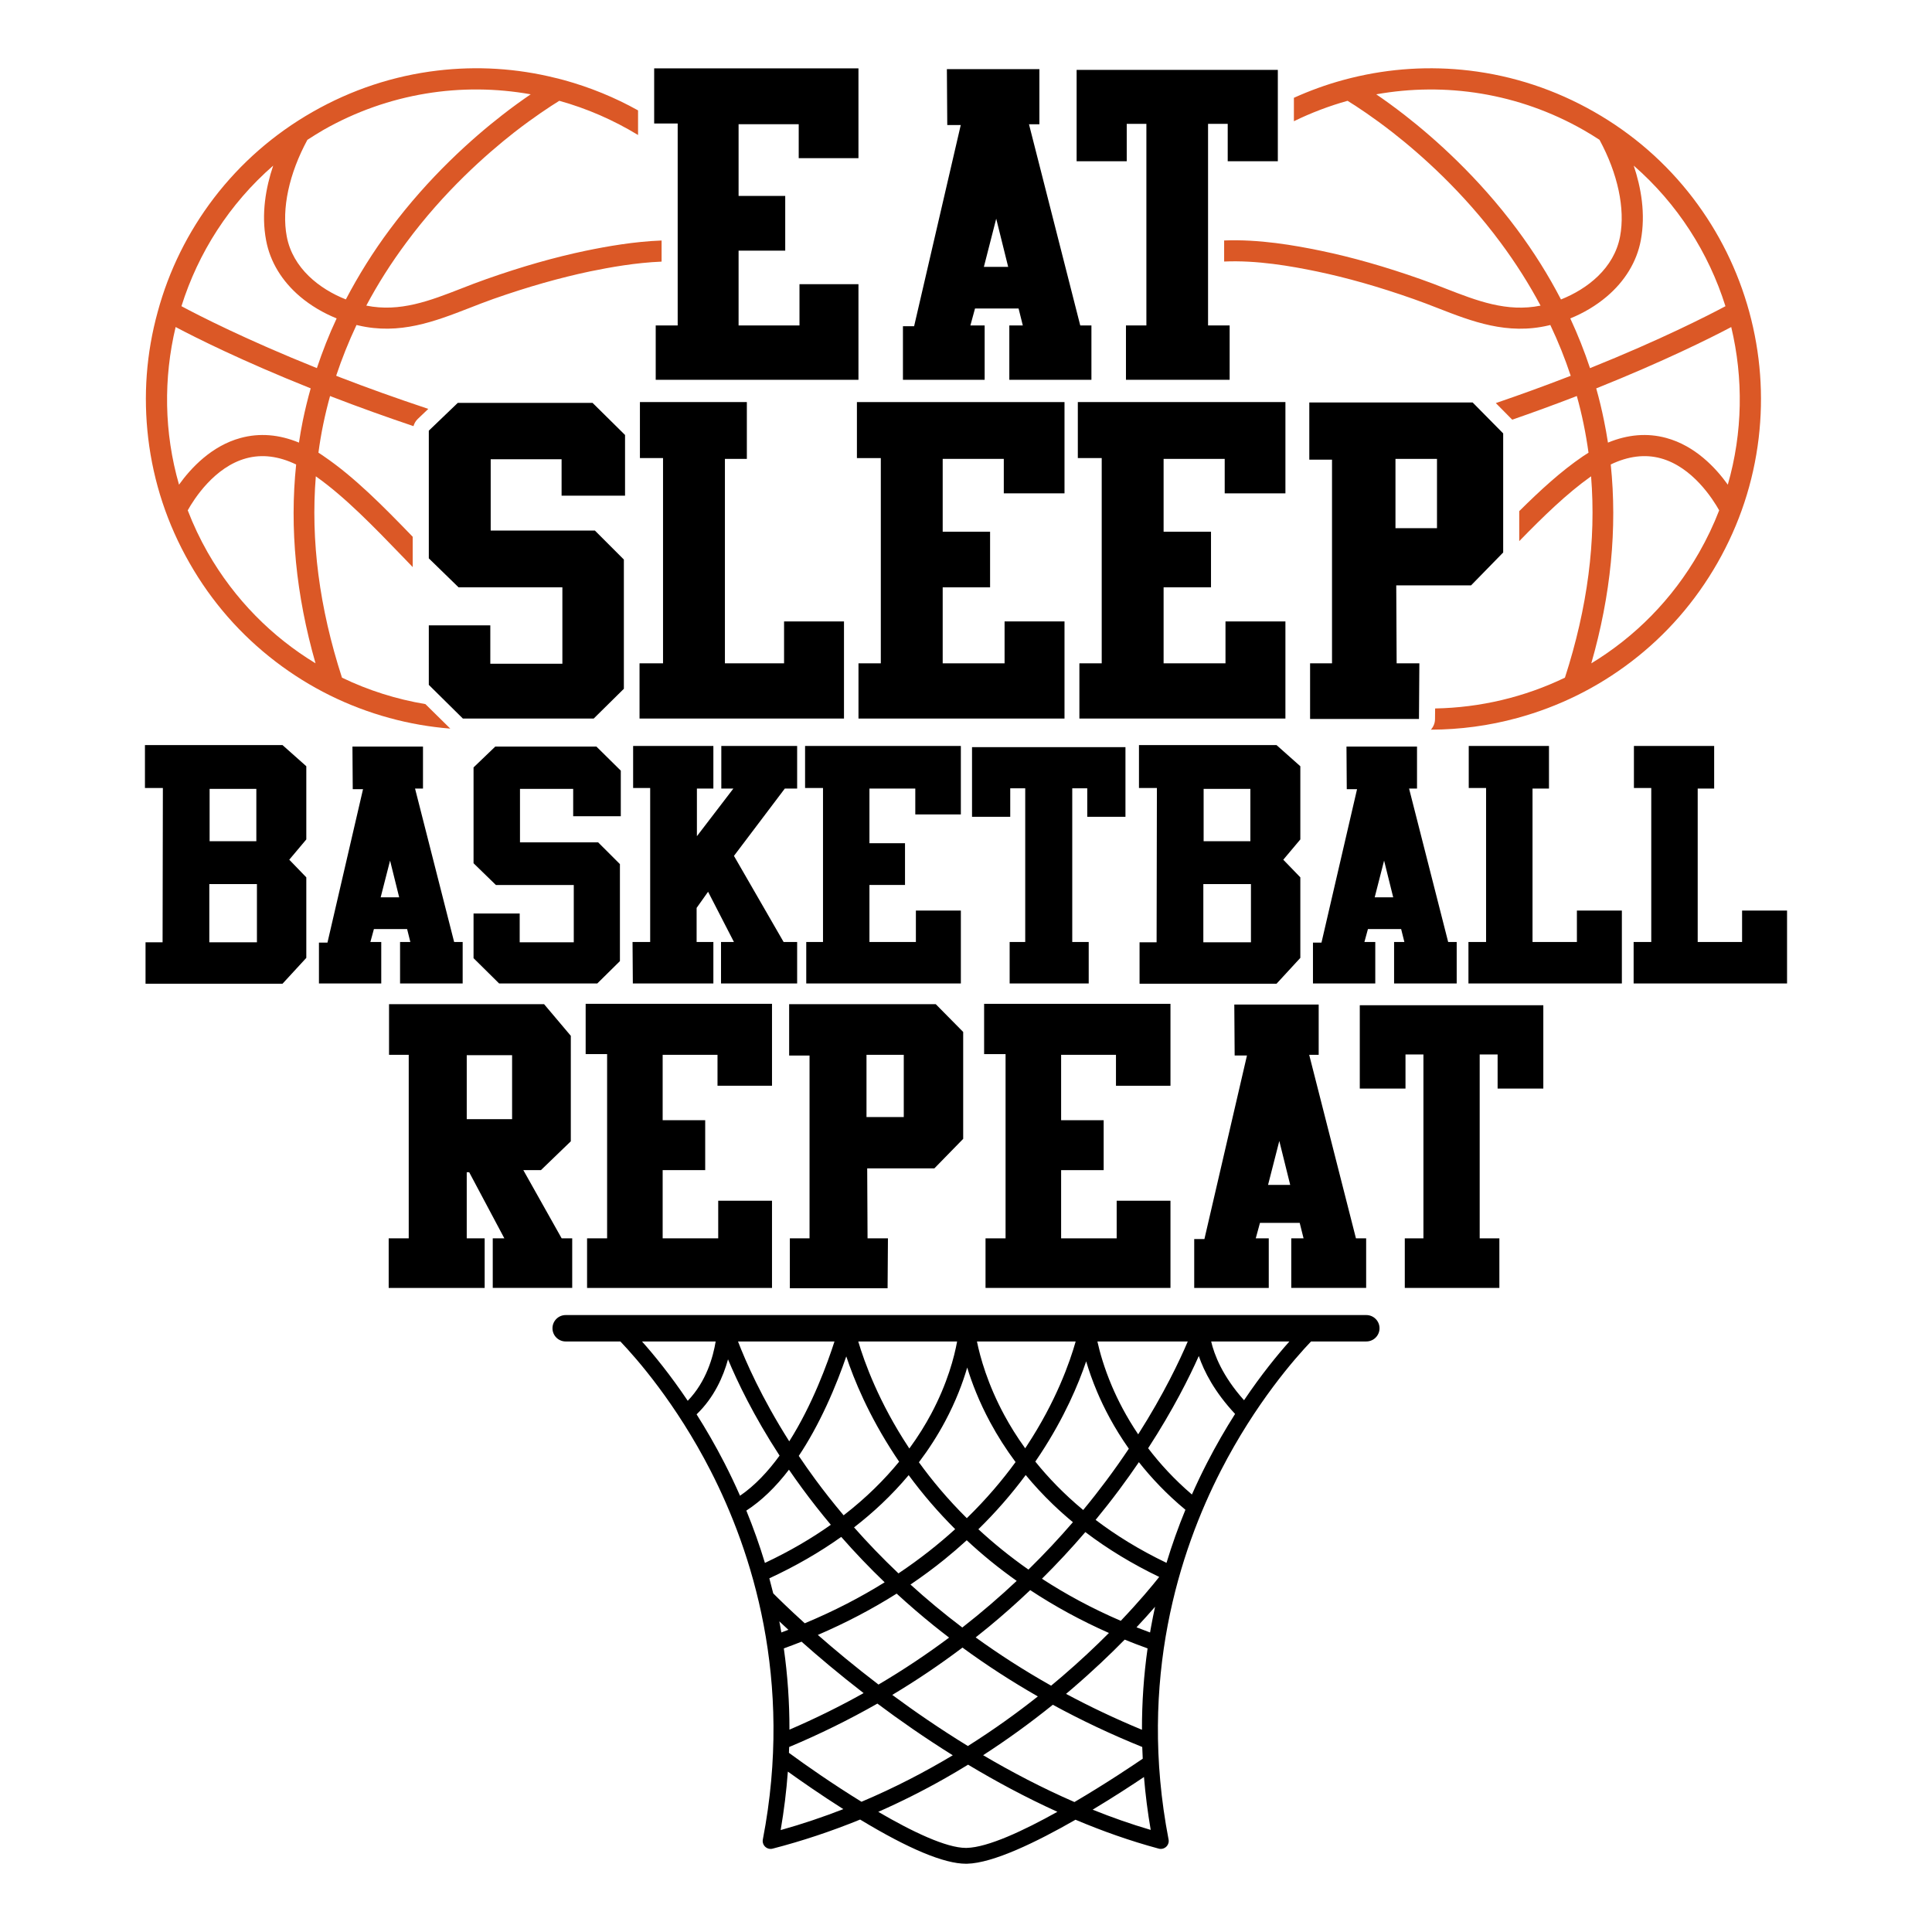
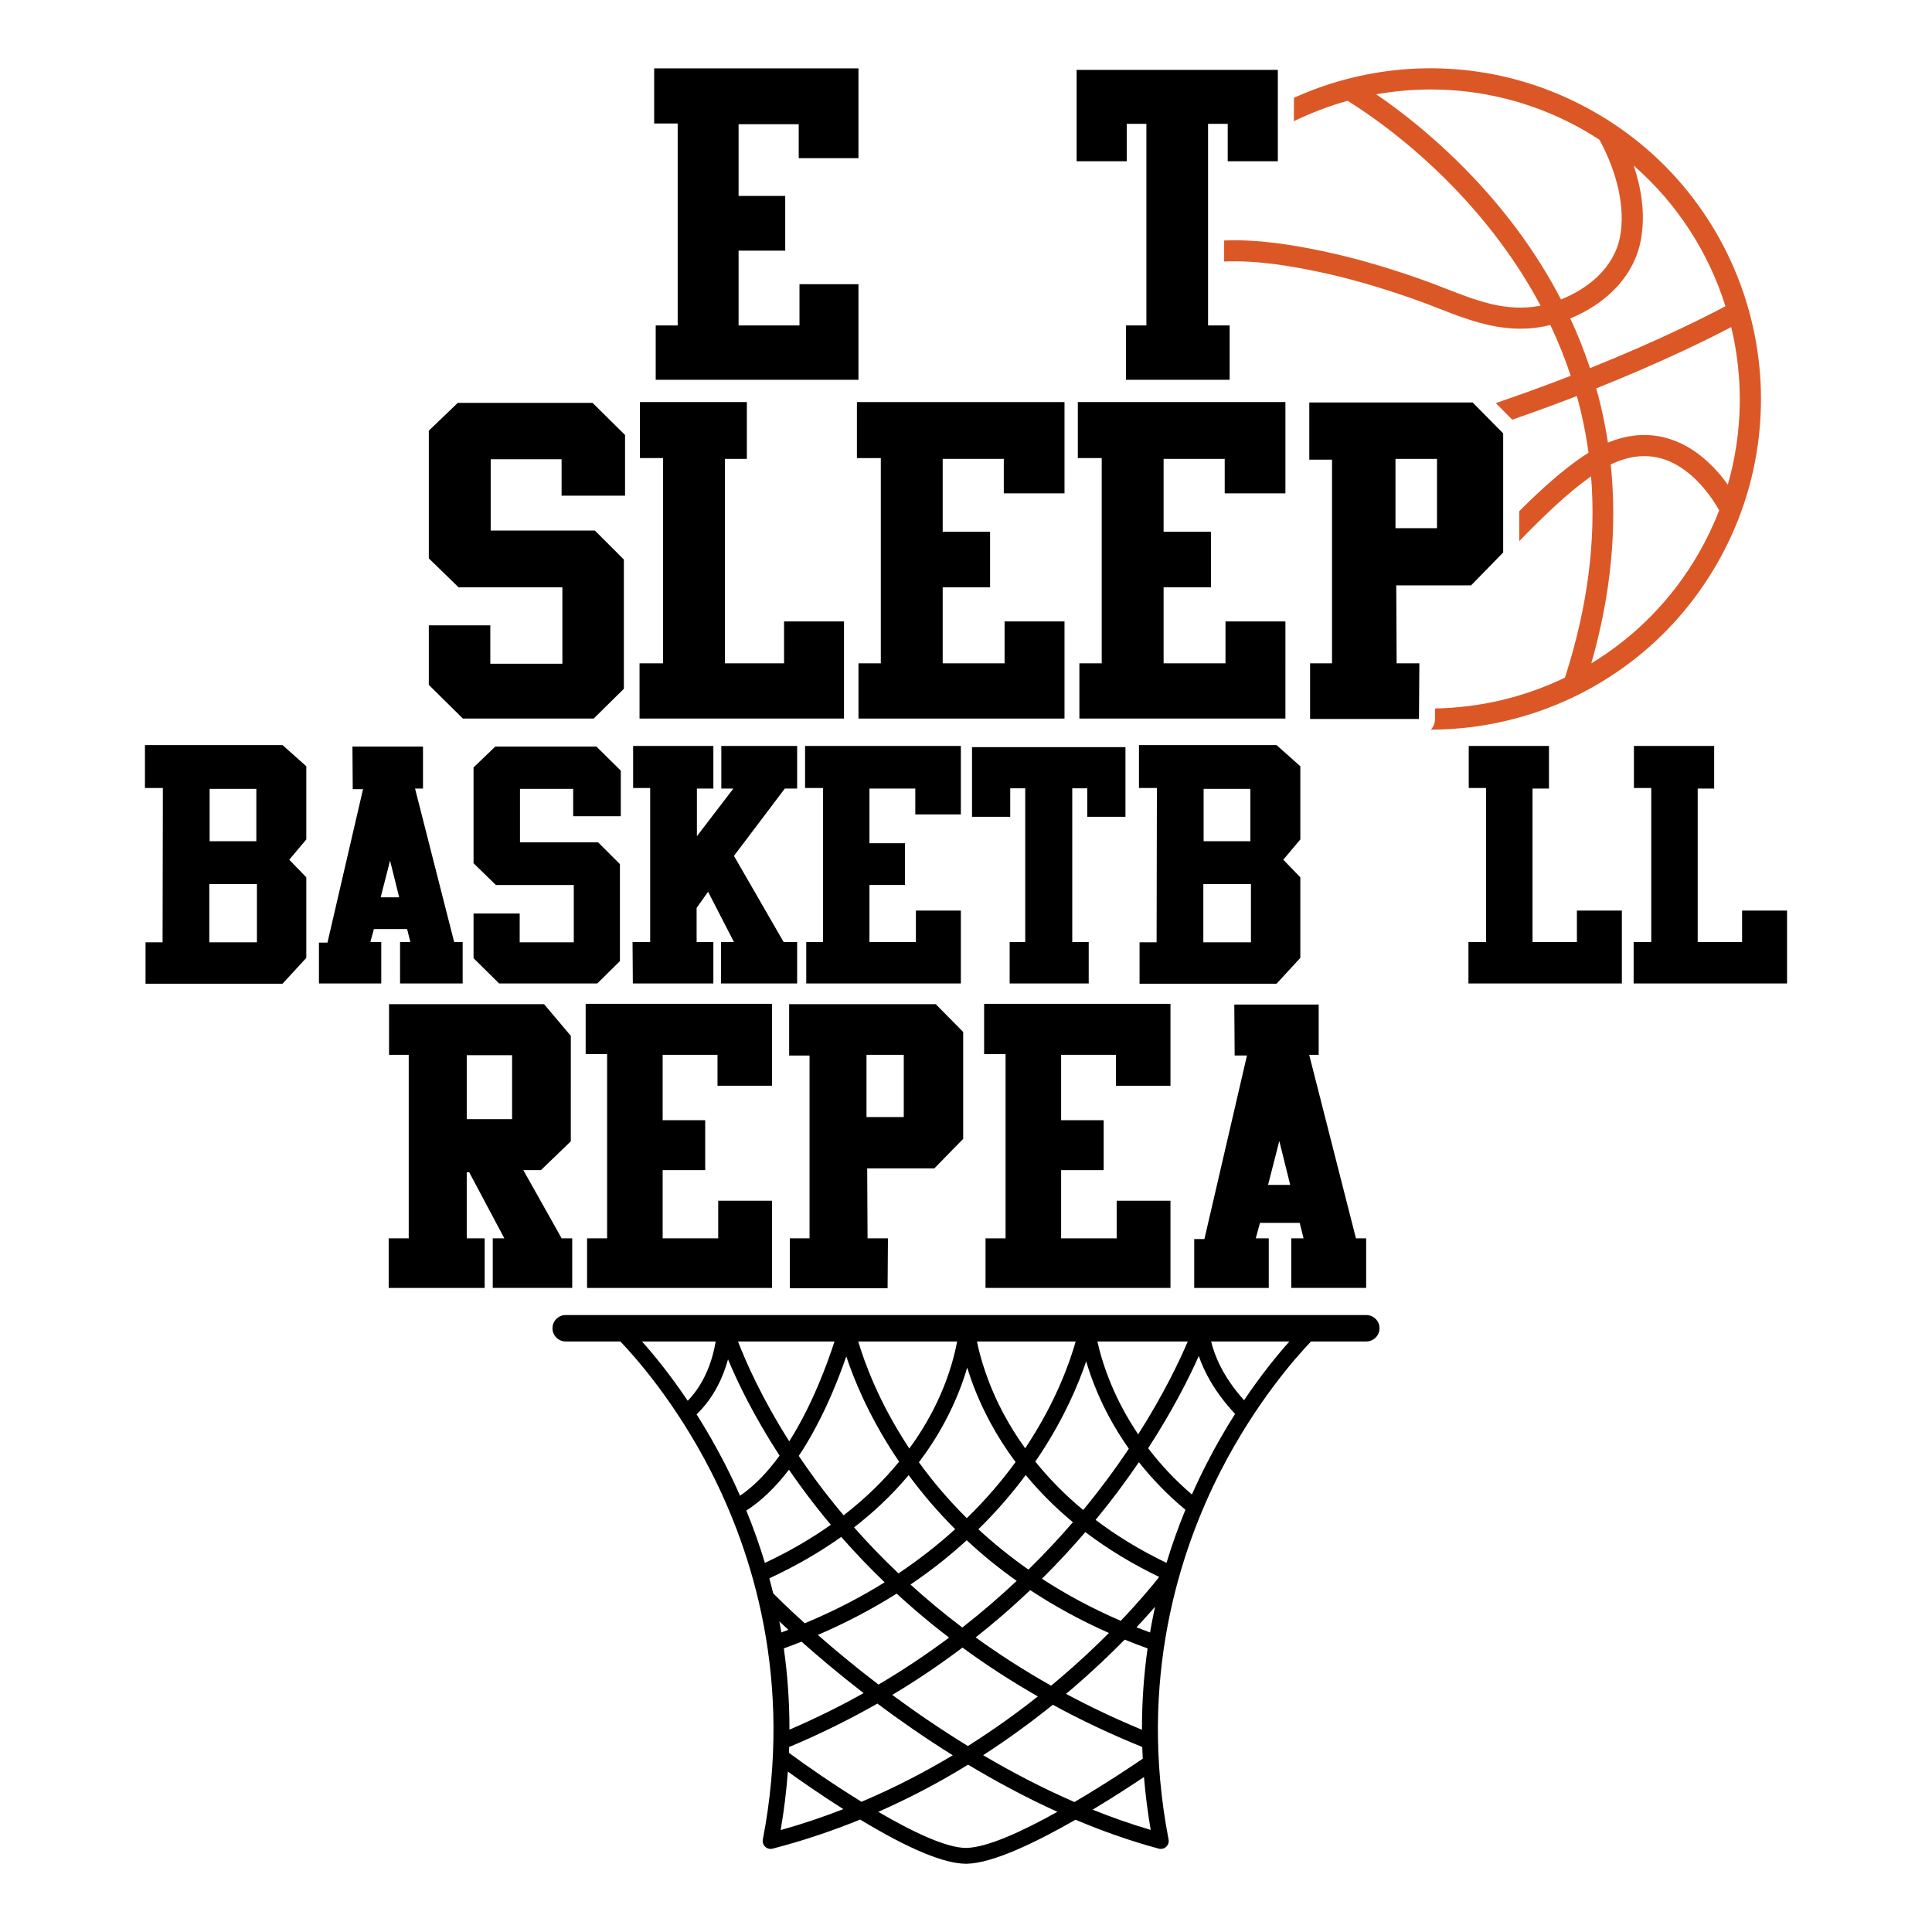
<svg xmlns="http://www.w3.org/2000/svg" version="1.1" id="Layer_1" x="0px" y="0px" viewBox="0 0 864 864" xml:space="preserve">
  <path d="M383.907,169.846h-90.669V145.54h9.826V55.216h-10.515V30.566h91.359V70.73h-26.718V55.561h-26.891v32.062h20.858V112.1 h-20.858v33.44h27.235v-18.443h26.374V169.846z" />
-   <path d="M440.343,169.846h-36.544v-23.96h4.999l20.857-89.979h-6.033l-0.172-24.995h41.369v24.649h-4.654l22.926,89.979h4.999 v24.305h-36.716V145.54h6.033l-1.896-7.584h-19.479l-2.068,7.584h6.378V169.846z M450.858,119.339l-5.344-21.547l-5.516,21.547 H450.858z" />
  <path d="M549.904,169.846h-46.369V145.54h9.137V55.389h-8.793v16.72h-22.408V31.255h89.98v40.853h-22.41v-16.72h-8.791v90.151h9.654 V169.846z" />
  <path d="M191.769,279.652h27.5v17.166h32.229v-34.157h-46.417l-13.312-12.961v-57.103l12.962-12.436h60.255l14.538,14.363v27.151 h-28.376v-16.291h-31.705v31.879h46.593l12.962,12.962v57.803l-13.488,13.312h-58.504l-15.239-15.063V279.652z" />
  <path d="M324.188,296.642h26.45v-18.743h26.798v43.44h-91.433v-24.697h10.51v-91.784h-10.335v-25.047h47.819v25.398h-9.809V296.642z " />
  <path d="M476.053,321.34h-92.135v-24.697h9.984v-91.784h-10.685v-25.047h92.836v40.811h-27.151v-15.413h-27.325v32.579h21.194 v24.873h-21.194v33.982h27.675v-18.743h26.801V321.34z" />
  <path d="M574.843,321.34h-92.135v-24.697h9.984v-91.784h-10.683v-25.047h92.835v40.811h-27.151v-15.413h-27.326v32.579h21.196 v24.873h-21.196v33.982h27.677v-18.743h26.8V321.34z" />
  <path d="M634.57,321.515h-48.693v-24.873h9.808v-91.084h-10.159v-25.574h73.04l13.664,13.839v53.248l-14.364,14.714h-33.456 l0.176,34.857h10.159L634.57,321.515z M642.628,205.209h-18.566v31.003h18.566V205.209z" />
  <path d="M126.335,439.935H65.083v-18.533h7.624l0.131-69.007H64.82v-19.191h61.515l10.646,9.464v32.729l-7.623,9.07l7.623,7.886 v36.015L126.335,439.935z M114.9,395.377H93.605v26.025H114.9V395.377z M114.636,352.789H93.738v23.397h20.899V352.789z" />
  <path d="M170.498,439.804h-27.865v-18.27h3.811l15.905-68.612h-4.6l-0.132-19.06h31.546v18.797h-3.548l17.482,68.612h3.811v18.533 h-27.996v-18.533h4.6l-1.446-5.784h-14.853l-1.577,5.784h4.863V439.804z M178.517,401.292l-4.075-16.43l-4.207,16.43H178.517z" />
  <path d="M211.772,408.522h20.637v12.88h24.185v-25.631h-34.832l-9.99-9.726v-42.85l9.726-9.332h45.216l10.91,10.778v20.374H256.33 v-12.224H232.54v23.923h34.963l9.728,9.726v43.376l-10.122,9.99h-43.901L211.772,428.5V408.522z" />
  <path d="M322.575,352.658v-19.06h33.913v19.06h-5.521l-22.739,30.1l22.213,38.513h6.047v18.533h-34.044v-18.533h5.784 l-11.568-22.477l-5.126,7.23v15.247h7.493v18.533h-36.016l-0.131-18.533h7.886v-68.876h-7.623v-18.797h35.884v19.06h-7.361v21.293 l16.299-21.293H322.575z" />
  <path d="M429.699,439.804H360.56v-18.533h7.492v-68.876h-8.017v-18.797h69.664v30.626h-20.374v-11.567H388.82v24.448h15.905v18.664 H388.82v25.5h20.768v-14.064h20.111V439.804z" />
  <path d="M486.875,439.804h-35.357v-18.533h6.967v-68.745h-6.703v12.751h-17.087v-31.152h68.614v31.152h-17.087v-12.751h-6.706 v68.745h7.361V439.804z" />
  <path d="M570.865,439.935h-61.25v-18.533h7.623l0.131-69.007h-8.018v-19.191h61.515l10.648,9.464v32.729l-7.625,9.07l7.625,7.886 v36.015L570.865,439.935z M559.431,395.377h-21.294v26.025h21.294V395.377z M559.169,352.789h-20.901v23.397h20.901V352.789z" />
-   <path d="M615.031,439.804h-27.867v-18.27h3.811l15.906-68.612h-4.6l-0.131-19.06h31.545v18.797h-3.549l17.483,68.612h3.811v18.533 h-27.998v-18.533h4.602l-1.446-5.784h-14.853l-1.579,5.784h4.864V439.804z M623.049,401.292l-4.076-16.43l-4.205,16.43H623.049z" />
  <path d="M685.35,421.271h19.848v-14.064h20.11v32.598h-68.611v-18.533h7.885v-68.876h-7.754v-18.797h35.883v19.06h-7.361V421.271z" />
  <path d="M759.221,421.271h19.848v-14.064h20.11v32.598h-68.611v-18.533h7.885v-68.876h-7.754v-18.797h35.883v19.06h-7.361V421.271z" />
  <path d="M216.746,575.967h-42.925v-22.17h8.962v-82.078h-8.806v-22.642h69.341l11.95,14.152V510.4l-13.365,12.893h-7.862 l17.139,30.503h4.717v22.17h-35.536v-22.17h5.19l-15.724-29.561h-1.1v29.561h8.018V575.967z M229.011,471.877h-20.283v28.617h20.283 V471.877z" />
  <path d="M345.246,575.967H262.54v-22.17h8.962v-82.391h-9.592V448.92h83.335v36.636h-24.371v-13.837h-24.529v29.246h19.026v22.328 h-19.026v30.503h24.844v-16.824h24.056V575.967z" />
  <path d="M396.936,576.124h-43.712v-22.327h8.806v-81.763h-9.12v-22.957h65.568l12.264,12.422v47.8l-12.893,13.208h-30.032 l0.157,31.29h9.12L396.936,576.124z M404.17,471.719h-16.667v27.832h16.667V471.719z" />
  <path d="M523.44,575.967h-82.706v-22.17h8.962v-82.391h-9.592V448.92h83.335v36.636h-24.371v-13.837h-24.53v29.246h19.027v22.328 h-19.027v30.503h24.844v-16.824h24.057V575.967z" />
  <path d="M567.394,575.967H534.06v-21.856h4.56l19.027-82.078h-5.503l-0.159-22.799h37.738v22.484h-4.247l20.913,82.078h4.56v22.17 h-33.491v-22.17h5.503l-1.729-6.919h-17.768l-1.886,6.919h5.817V575.967z M576.987,529.897l-4.876-19.655l-5.03,19.655H576.987z" />
-   <path d="M670.525,575.967h-42.296v-22.17h8.334v-82.235h-8.021v15.252h-20.44v-37.265h82.077v37.265h-20.44v-15.252h-8.018v82.235 h8.805V575.967z" />
  <path d="M611.022,588.102H252.978c-3.261,0-5.905,2.644-5.905,5.905s2.644,5.905,5.905,5.905h24.455 c7.151,7.482,24.854,27.578,40.36,57.828c18.293,35.688,37.193,93.263,23.353,164.887c-0.004,0.02-0.005,0.04-0.008,0.06 c-0.013,0.072-0.023,0.145-0.031,0.219c-0.005,0.046-0.01,0.093-0.014,0.139c-0.005,0.066-0.007,0.132-0.008,0.199 c-0.001,0.055-0.001,0.111,0,0.166c0.002,0.055,0.006,0.111,0.01,0.166c0.005,0.066,0.011,0.131,0.02,0.197 c0.006,0.046,0.014,0.092,0.022,0.138c0.013,0.073,0.027,0.145,0.044,0.216c0.005,0.02,0.007,0.04,0.012,0.06 c0.004,0.014,0.01,0.026,0.014,0.04c0.047,0.173,0.105,0.342,0.178,0.505c0.012,0.027,0.025,0.052,0.038,0.078 c0.07,0.149,0.149,0.294,0.24,0.431c0.01,0.015,0.018,0.031,0.029,0.046c0.094,0.139,0.201,0.268,0.313,0.392 c0.023,0.026,0.046,0.052,0.07,0.077c0.115,0.12,0.239,0.231,0.371,0.334c0.022,0.017,0.045,0.033,0.067,0.05 c0.273,0.204,0.579,0.369,0.911,0.488c0.033,0.012,0.066,0.024,0.099,0.035c0.14,0.046,0.282,0.086,0.43,0.114 c0.016,0.003,0.033,0.004,0.049,0.007c0.035,0.006,0.07,0.01,0.105,0.015c0.168,0.025,0.335,0.041,0.5,0.042 c0.005,0,0.01,0.001,0.015,0.001c0.002,0,0.003,0,0.005,0c0.001,0,0.001,0,0.002,0c0.134,0,0.267-0.01,0.398-0.025 c0.028-0.003,0.056-0.007,0.083-0.011c0.133-0.018,0.264-0.042,0.392-0.075c0.003-0.001,0.006-0.001,0.009-0.002 c0.002-0.001,0.004-0.001,0.006-0.002c0.014-0.004,0.028-0.007,0.042-0.011c13.173-3.408,26.234-7.754,39.095-13.001 c21.676,13.12,37.586,19.763,47.346,19.763c0.154,0,0.306-0.002,0.457-0.005c11.706-0.256,31.242-9.77,48.516-19.679 c11.971,5.057,24.431,9.487,37.199,12.921c0.143,0.039,0.29,0.068,0.438,0.089c0.028,0.004,0.055,0.008,0.083,0.011 c0.136,0.016,0.273,0.027,0.412,0.027c0,0,0.001,0,0.001,0c0.001,0,0.003,0,0.005,0c0.005,0,0.01-0.001,0.015-0.001 c0.164-0.001,0.329-0.017,0.495-0.041c0.036-0.005,0.071-0.009,0.107-0.015c0.018-0.003,0.035-0.004,0.053-0.008 c0.146-0.028,0.286-0.068,0.424-0.112c0.032-0.011,0.064-0.023,0.096-0.034c0.33-0.118,0.634-0.281,0.907-0.482 c0.023-0.017,0.046-0.034,0.069-0.051c0.132-0.102,0.256-0.212,0.372-0.331c0.022-0.023,0.043-0.047,0.065-0.071 c0.106-0.116,0.206-0.237,0.296-0.365c0.011-0.016,0.024-0.03,0.034-0.046c0.095-0.141,0.177-0.291,0.252-0.444 c0.015-0.03,0.03-0.06,0.044-0.091c0.072-0.159,0.13-0.324,0.178-0.493c0.004-0.013,0.01-0.025,0.014-0.038 c0.007-0.026,0.01-0.051,0.017-0.077c0.017-0.068,0.032-0.136,0.044-0.206c0.009-0.05,0.017-0.101,0.024-0.151 c0.009-0.062,0.016-0.124,0.021-0.186c0.005-0.06,0.009-0.119,0.011-0.179c0.002-0.052,0.002-0.104,0.002-0.156 c-0.001-0.071-0.003-0.141-0.008-0.211c-0.003-0.043-0.007-0.086-0.011-0.13c-0.008-0.078-0.019-0.155-0.033-0.232 c-0.004-0.022-0.005-0.043-0.009-0.065c-13.841-71.624,5.06-129.2,23.353-164.887c15.506-30.251,33.21-50.347,40.36-57.828h24.722 c3.261,0,5.905-2.644,5.905-5.905S614.283,588.102,611.022,588.102z M458.466,647.687c-3.761-5.209-6.819-10.195-9.291-14.764 c-7.555-13.964-10.87-26.09-12.28-33.011h44.151c-2.562,9.081-8.72,26.749-21.886,46.73 C458.932,646.989,458.7,647.338,458.466,647.687z M510.691,773.563c-12.072-4.997-23.376-10.387-33.952-16.055 c0.919-0.773,1.837-1.547,2.75-2.33c9.12-7.819,16.954-15.282,23.476-21.929c3.363,1.37,6.776,2.679,10.239,3.926 C511.502,749.194,510.665,761.34,510.691,773.563z M474.877,749.799c-1.545,1.324-3.153,2.676-4.807,4.044 c-12.252-6.9-23.479-14.16-33.746-21.588c1.983-1.565,3.951-3.148,5.898-4.755c6.355-5.243,12.52-10.717,18.492-16.396 c10.951,7.232,22.706,13.641,35.205,19.168C489.923,736.296,482.896,742.924,474.877,749.799z M392.868,753.345 c-10.584-8.081-19.743-15.725-27.126-22.197c12.506-5.38,24.283-11.546,35.246-18.475c5.332,4.902,10.839,9.65,16.516,14.231 c2.283,1.842,4.603,3.647,6.941,5.436C414.753,739.578,404.244,746.642,392.868,753.345z M350.529,737.168 c2.671-0.969,5.32-1.962,7.931-2.998c7.385,6.564,16.77,14.512,27.75,22.996c-10.363,5.804-21.411,11.296-33.168,16.35 C353.066,761.306,352.229,749.174,350.529,737.168z M345.789,712.553c-0.548-2.246-1.131-4.485-1.74-6.718 c11.687-5.415,22.438-11.609,32.157-18.525c6.152,7.014,12.63,13.788,19.412,20.305c-10.556,6.576-22.418,12.782-35.728,18.322 C352.366,719.127,347.474,714.258,345.789,712.553z M381.933,683.055c4.357-3.374,8.491-6.898,12.378-10.577 c4.313-4.082,8.334-8.351,12.053-12.786c6.281,8.543,13.228,16.61,20.794,24.148c-7.377,6.707-15.791,13.389-25.363,19.788 C394.443,696.651,387.839,689.742,381.933,683.055z M407.17,708.619c5.254-3.558,10.318-7.289,15.164-11.207 c3.435-2.777,6.763-5.648,9.99-8.6c3.418,3.182,6.943,6.266,10.587,9.237c3.797,3.095,7.72,6.071,11.759,8.932 c-7.408,6.968-15.504,13.971-24.322,20.855C421.955,721.482,414.241,715.038,407.17,708.619z M465.969,706.014 c6.745-6.685,13.215-13.649,19.403-20.862c9.932,7.556,20.982,14.266,33.037,20.058c-3.088,3.904-8.875,10.898-17.197,19.629 C488.062,719.178,476.362,712.792,465.969,706.014z M459.928,701.93c-8.348-5.848-15.785-11.928-22.394-18.041 c7.741-7.58,14.814-15.683,21.171-24.247c3.755,4.555,7.808,8.93,12.147,13.103c2.86,2.75,5.851,5.41,8.958,7.986 C473.887,687.602,467.273,694.726,459.928,701.93z M432.363,678.939c-8.637-8.562-15.699-17.078-21.422-25.001 c4.41-5.835,8.322-11.927,11.697-18.248c4.855-9.091,7.942-17.379,9.902-24.116c2.071,6.799,5.277,15.186,10.219,24.38 c3.332,6.198,7.146,12.171,11.406,17.89C448.376,661.786,441.197,670.332,432.363,678.939z M416.387,632.353 c-2.539,4.755-5.73,9.966-9.721,15.418c-0.128-0.192-0.257-0.385-0.383-0.576c-13.289-20.155-19.737-38.08-22.463-47.283h44.205 C426.796,606.682,423.765,618.536,416.387,632.353z M369.704,628.455c3.815-8.249,6.72-15.939,8.753-21.869 c3.413,10.288,9.947,26.299,21.718,44.218c0.631,0.961,1.274,1.914,1.921,2.864c-6.441,7.869-14.574,16.063-24.825,23.988 c-4.685-5.552-8.884-10.916-12.621-15.995c-2.645-3.595-5.121-7.126-7.438-10.573C361.597,644.518,365.767,636.97,369.704,628.455z M352.956,644.573c-12.487-19.669-19.569-35.951-22.914-44.661h43.143C370.06,609.636,363.321,628.201,352.956,644.573z M358.743,665.589c4.08,5.557,8.353,10.992,12.805,16.3c-8.467,5.997-18.228,11.771-29.473,17.054 c-2.388-7.894-5.164-15.701-8.311-23.401c6.698-4.328,13.064-10.442,19.061-18.294C354.699,659.98,356.668,662.762,358.743,665.589z M352.575,728.854c-1.044,0.399-2.097,0.795-3.158,1.186c-0.148-0.867-0.299-1.734-0.456-2.6c-0.144-0.791-0.302-1.58-0.453-2.37 C349.74,726.232,351.097,727.496,352.575,728.854z M352.332,792.269c5.426,3.891,14.529,10.259,24.804,16.783 c-8.945,3.486-18.286,6.653-28.021,9.371C350.62,809.69,351.691,800.967,352.332,792.269z M352.817,783.879 c0.036-0.87,0.07-1.739,0.098-2.609c13.615-5.712,26.787-12.196,39.456-19.416c0.02,0.015,0.04,0.03,0.06,0.045 c9.615,7.2,20.971,15.154,33.65,23.076c-12.344,7.394-25.979,14.514-40.819,20.786C372.36,797.811,360.211,789.339,352.817,783.879z M399.024,757.97c10.868-6.507,21.345-13.57,31.398-21.159c10.709,7.833,21.959,15.123,33.71,21.84 c-9.072,7.186-19.532,14.763-31.293,22.178C420.16,773.045,408.755,765.167,399.024,757.97z M470.82,762.38 c12.788,6.965,26.138,13.269,39.998,18.882c0.055,1.743,0.131,3.487,0.221,5.232c-3.754,2.568-16.192,10.958-30.544,19.388 c-14.489-6.305-28.22-13.517-40.838-20.949C450.334,778.039,460.75,770.501,470.82,762.38z M514.772,727.44 c-0.158,0.869-0.309,1.739-0.458,2.609c-2.053-0.752-4.074-1.521-6.064-2.307c3.169-3.375,5.939-6.464,8.304-9.188 C515.909,721.508,515.311,724.47,514.772,727.44z M521.667,698.915c-12.271-5.882-22.753-12.423-31.702-19.223 c3.643-4.424,7.185-8.933,10.61-13.533c3.124-4.195,6.031-8.295,8.741-12.279c5.625,7.125,12.476,14.384,20.807,21.293 C526.916,682.984,524.091,690.905,521.667,698.915z M494.72,662.156c-3.135,4.202-6.57,8.595-10.311,13.124 c-8.649-7.18-15.692-14.548-21.41-21.65c0.773-1.127,1.535-2.26,2.284-3.401c10.805-16.467,17.017-31.253,20.457-41.431 c1.163,3.939,2.738,8.526,4.862,13.553c3.06,7.248,7.605,16.137,14.218,25.509C501.733,652.478,498.373,657.259,494.72,662.156z M497.242,619.86c-3.497-8.229-5.436-15.253-6.479-19.948h40.41c-3.532,8.304-10.598,23.329-22.17,41.532 C503.659,633.518,499.873,626.053,497.242,619.86z M320.049,599.912c-1.102,6.733-4.14,17.918-12.488,26.529 c-7.877-11.722-15.193-20.631-20.452-26.529H320.049z M311.517,632.502c7.916-7.597,11.976-16.995,14.056-24.598 c4.19,10.045,11.467,25.251,23.054,43.059c-5.146,7.081-11.04,13.402-17.684,17.938c-2.173-4.932-4.493-9.82-6.975-14.651 C319.871,646.28,315.652,639.023,311.517,632.502z M432.302,826.391c-0.113,0.002-0.225,0.004-0.34,0.004 c-8.804,0-23.987-7.246-39.196-16.128c10.121-4.458,20.106-9.468,29.906-15.03c3.442-1.954,6.862-3.979,10.26-6.066 c12.317,7.393,25.737,14.635,39.943,21.078C457.69,818.725,441.734,826.184,432.302,826.391z M511.591,794.688 c0.652,7.871,1.655,15.761,3.014,23.66c-8.839-2.591-17.518-5.649-25.97-9.052C498.313,803.481,506.661,798.002,511.591,794.688z M539.767,654.25c-2.391,4.652-4.633,9.357-6.737,14.103c-7.893-6.753-14.337-13.816-19.577-20.697 c11.221-17.286,18.48-31.875,22.655-41.251c2.338,6.881,6.99,16.016,16.226,25.91C548.161,638.884,543.901,646.204,539.767,654.25z M556.34,626.193c-9.735-10.867-13.356-20.495-14.7-26.281h34.984C571.403,605.769,564.154,614.594,556.34,626.193z" />
  <path fill="#DB5826" d="M782.267,139.43c-5.079-18.52-13.537-35.603-25.133-50.817c-12.004-15.717-26.906-28.727-44.229-38.599 c-17.346-9.895-36.107-16.101-55.753-18.448c-17.707-2.094-35.461-0.997-52.792,3.268c-0.116,0.029-1.571,0.398-1.571,0.398 c-0.719,0.192-1.438,0.383-2.18,0.575c-7.571,2.06-14.903,4.744-21.971,7.931v10.47c7.715-3.761,15.765-6.828,24.007-9.128 c4.193,2.587,11.381,7.307,20.078,14.088c12.794,9.991,31.554,26.643,48.302,49.26c6.828,9.2,12.794,18.616,17.921,28.248 c-15.046,3.043-28.416-2.156-42.552-7.667c-3.618-1.414-7.332-2.875-11.141-4.193c-15.981-5.63-30.524-9.751-44.42-12.651 c-12.027-2.492-27.769-5.247-43.39-4.624v9.416c14.711-0.647,29.877,2.036,41.473,4.432c13.489,2.827,27.625,6.829,43.199,12.315 c3.666,1.27,7.331,2.707,10.853,4.073c15.286,5.966,31.099,12.123,49.62,7.739c0.24-0.072,0.479-0.12,0.719-0.192 c3.546,7.476,6.589,15.046,9.128,22.737c-0.695,0.264-1.39,0.527-2.084,0.791c-9.32,3.594-19.814,7.451-31.411,11.405l7.332,7.427 c9.344-3.234,18.592-6.613,27.673-10.111c0.407-0.168,0.815-0.311,1.222-0.479c2.324,8.314,4.049,16.771,5.223,25.349 c-0.839,0.527-1.677,1.054-2.516,1.629c-9.751,6.637-19.048,15.166-28.464,24.51v13.417c10.829-11.117,21.348-21.348,32.129-28.991 c2.324,28.703-1.581,58.772-11.692,90.039c-18.089,8.721-37.927,13.417-58.053,13.777l-0.048,4.744c0,1.821-0.719,3.474-1.845,4.744 c13.01-0.048,25.996-1.749,38.718-5.247c18.52-5.056,35.627-13.513,50.818-25.109c15.741-12.004,28.727-26.906,38.622-44.229 c9.895-17.346,16.077-36.106,18.425-55.753C788.736,176.974,787.322,157.974,782.267,139.43z M678.38,102.509 c-17.418-23.432-36.873-40.659-50.123-50.985c-4.816-3.738-9.128-6.853-12.794-9.344c30.764-5.486,63.564-0.671,92.77,16.005 c2.42,1.389,4.768,2.827,7.068,4.336c8.194,15.118,11.548,30.812,9.2,43.222c-2.683,14.256-14.663,23.504-26.427,28.176 C692.492,123.137,685.927,112.644,678.38,102.509z M711.06,164.635c-2.492-7.523-5.439-14.951-8.817-22.234 c6.014-2.444,11.572-5.774,16.244-9.728c8.194-6.924,13.489-15.645,15.286-25.181c2.228-11.836,0.12-23.647-3.163-33.423 c19.575,17.059,33.519,38.982,41.018,62.869C763.842,141.107,742.71,151.912,711.06,164.635z M759.865,247.054 c-12.027,21.084-28.799,37.808-48.23,49.596c8.769-30.596,11.668-60.377,8.697-88.937c7.787-3.738,15.262-4.672,22.282-2.779 c14.28,3.857,23.408,18.305,26.211,23.288C766.358,234.62,763.363,240.921,759.865,247.054z M772.683,216.746 c-5.367-7.499-14.567-17.37-27.529-20.892c-8.434-2.3-17.179-1.581-26.068,2.084c-0.503-3.306-1.102-6.589-1.773-9.871 c-0.982-4.84-2.132-9.632-3.474-14.376c30.452-12.195,51.153-22.57,60.377-27.433C779.679,169.139,779.392,193.41,772.683,216.746z" />
-   <path fill="#DB5826" d="M261.901,112.148c-13.864,2.903-28.379,7.019-44.367,12.651c-3.813,1.343-7.539,2.773-11.179,4.203 c-14.125,5.502-27.47,10.702-42.547,7.669c5.113-9.618,11.092-19.064,17.938-28.249c16.724-22.617,35.485-39.254,48.266-49.263 c8.709-6.759,15.902-11.482,20.104-14.081c12.348,3.423,24.176,8.579,35.224,15.294V49.368 c-10.398-5.806-21.533-10.355-33.188-13.561c-0.736-0.173-1.43-0.39-2.166-0.563c0,0-1.528-0.371-1.663-0.405 c-17.289-4.292-35-5.385-52.712-3.278c-19.671,2.34-38.43,8.579-55.761,18.457c-17.331,9.879-32.193,22.877-44.237,38.604 c-11.569,15.208-20.061,32.279-25.086,50.822c-5.113,18.544-6.499,37.521-4.246,56.542c2.339,19.627,8.535,38.388,18.456,55.762 c9.835,17.288,22.877,32.192,38.605,44.194c15.208,11.612,32.278,20.06,50.779,25.13c9.012,2.47,18.067,4.03,27.253,4.766 l-11.135-10.962c-12.911-2.166-25.476-6.109-37.304-11.828c-10.139-31.282-14.039-61.351-11.699-90.034 c13.172,9.315,25.909,22.53,39.341,36.438c1.343,1.387,2.642,2.773,3.986,4.159V240.05c-13.344-13.821-26.083-26.69-39.687-35.962 c-0.823-0.606-1.689-1.126-2.47-1.646c1.127-8.579,2.903-17.028,5.2-25.346c0.389,0.173,0.78,0.303,1.212,0.477 c11.786,4.55,23.873,8.882,36.092,12.998c0.347-1.17,0.953-2.296,1.863-3.163l4.766-4.549c-14.687-4.896-27.817-9.619-39.124-13.995 c-0.693-0.26-1.387-0.52-2.08-0.823c2.556-7.669,5.589-15.251,9.099-22.704c0.259,0.043,0.476,0.087,0.736,0.173 c18.501,4.376,34.315-1.777,49.609-7.712c3.553-1.386,7.192-2.816,10.875-4.116c15.555-5.459,29.679-9.445,43.197-12.305 c9.099-1.863,20.45-3.9,32.018-4.376v-9.445C283.521,108.032,271.519,110.155,261.901,112.148z M78.541,146.247 c9.229,4.896,29.939,15.251,60.399,27.426c-1.343,4.766-2.513,9.575-3.51,14.385c-0.651,3.293-1.257,6.586-1.734,9.878 c-8.925-3.683-17.634-4.376-26.083-2.08c-12.955,3.509-22.183,13.388-27.555,20.884C73.342,193.43,73.082,169.123,78.541,146.247z M141.106,296.635c-19.411-11.785-36.178-28.509-48.223-49.566c-3.51-6.153-6.456-12.435-8.926-18.847 c2.774-4.982,11.915-19.41,26.17-23.267c7.018-1.906,14.515-0.996,22.314,2.773C129.45,236.28,132.354,266.046,141.106,296.635z M141.712,164.617c-31.672-12.695-52.815-23.527-60.571-27.686c7.495-23.873,21.447-45.796,41.03-62.867 c-3.293,9.792-5.416,21.577-3.163,33.448c1.776,9.532,7.062,18.241,15.251,25.173c4.68,3.943,10.268,7.279,16.291,9.705 C147.128,149.669,144.224,157.122,141.712,164.617z M154.667,133.899c-11.741-4.636-23.743-13.908-26.43-28.163 c-2.34-12.392,1.04-28.076,9.229-43.197c2.296-1.516,4.679-2.946,7.062-4.376c29.202-16.637,62.001-21.49,92.807-15.988 c-3.683,2.513-8.016,5.589-12.825,9.359c-13.258,10.312-32.712,27.556-50.13,50.996 C166.842,112.625,160.299,123.153,154.667,133.899z" />
  <g> </g>
  <g> </g>
  <g> </g>
  <g> </g>
  <g> </g>
  <g> </g>
</svg>